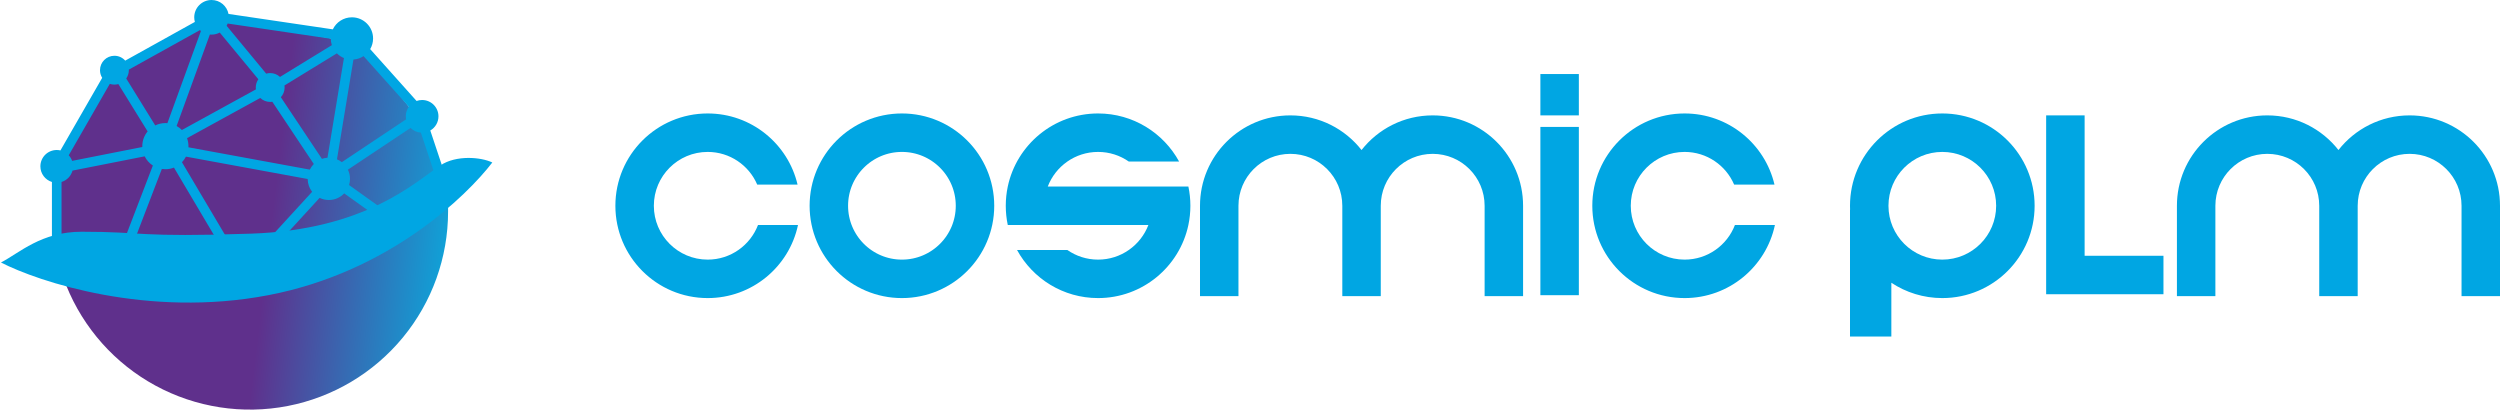
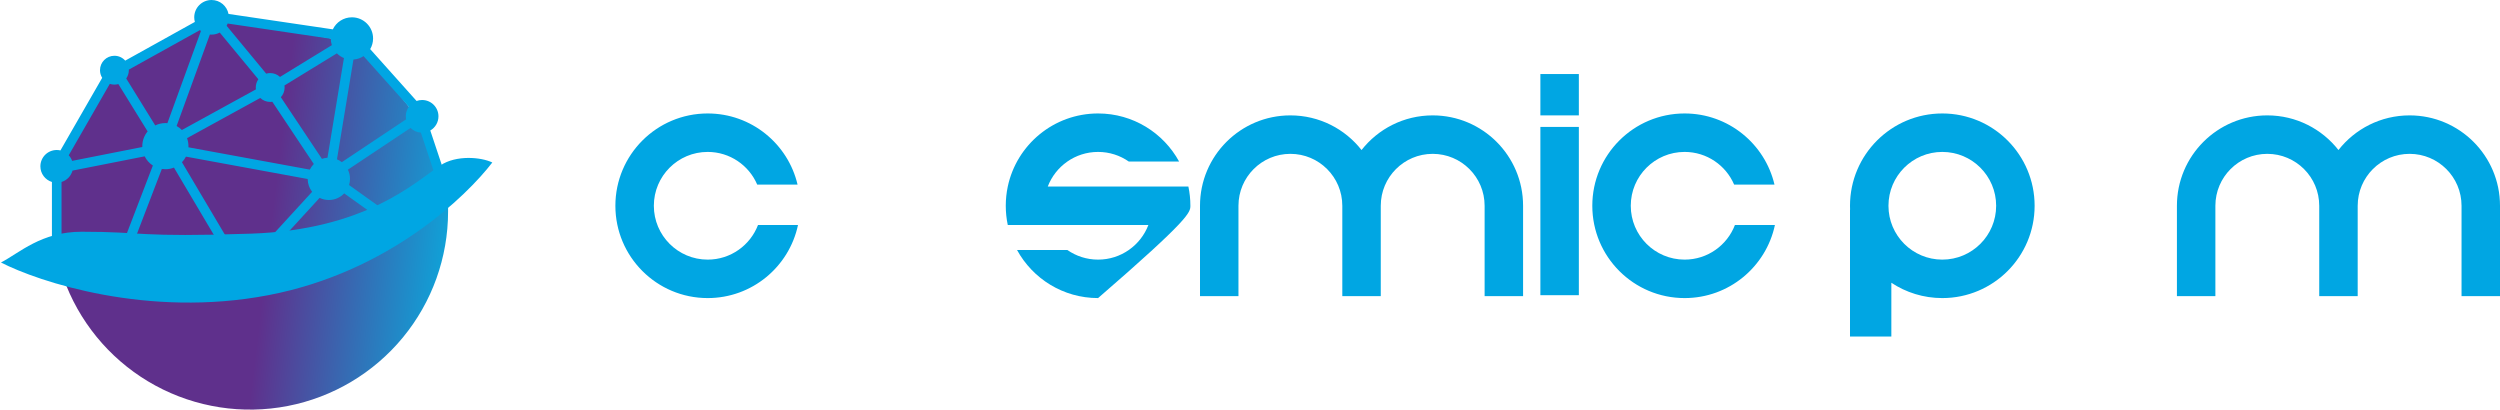
<svg xmlns="http://www.w3.org/2000/svg" width="1300" height="213" viewBox="0 0 1300 213" fill="none">
  <path fill-rule="evenodd" clip-rule="evenodd" d="M821 38.5V60H801V38.5H821ZM821 66V153.5H801V66H821Z" fill="#00A6E3" />
-   <circle cx="469" cy="107" r="38" stroke="#00A6E3" stroke-width="20" />
  <path fill-rule="evenodd" clip-rule="evenodd" d="M1038 107C1038 122.464 1025.46 135 1010 135C994.536 135 982 122.464 982 107C982 91.536 994.536 79 1010 79C1025.46 79 1038 91.536 1038 107ZM1058 107C1058 133.51 1036.51 155 1010 155C1000.2 155 991.094 152.066 983.5 147.028V175H962V109L962.043 109.051C962.014 108.371 962 107.687 962 107C962 80.49 983.49 59 1010 59C1036.51 59 1058 80.49 1058 107Z" fill="#00A6E3" />
  <path fill-rule="evenodd" clip-rule="evenodd" d="M644 107C644 92.088 656.088 80 671 80C685.912 80 698 92.088 698 107V154H718V107C718 92.088 730.088 80 745 80C759.912 80 772 92.088 772 107V154H792V107C792 81.043 770.957 60 745 60C729.979 60 716.604 67.046 708 78.014C699.396 67.046 686.021 60 671 60C645.043 60 624 81.043 624 107V154H644V107Z" fill="#00A6E3" />
  <path fill-rule="evenodd" clip-rule="evenodd" d="M1152 107C1152 92.088 1164.09 80 1179 80C1193.91 80 1206 92.088 1206 107V154H1226V107C1226 92.088 1238.09 80 1253 80C1267.91 80 1280 92.088 1280 107V154H1300V107C1300 81.043 1278.96 60 1253 60C1237.98 60 1224.6 67.046 1216 78.014C1207.4 67.046 1194.02 60 1179 60C1153.04 60 1132 81.043 1132 107V154H1152V107Z" fill="#00A6E3" />
  <path fill-rule="evenodd" clip-rule="evenodd" d="M394.162 117C390.136 127.525 379.941 135 368 135C352.536 135 340 122.464 340 107C340 91.536 352.536 79 368 79C379.559 79 389.482 86.004 393.757 96H414.734C409.761 74.792 390.725 59 368 59C341.49 59 320 80.49 320 107C320 133.51 341.49 155 368 155C391.081 155 410.356 138.71 414.957 117H394.162Z" fill="#00A6E3" />
  <path fill-rule="evenodd" clip-rule="evenodd" d="M902.162 117C898.136 127.525 887.941 135 876 135C860.536 135 848 122.464 848 107C848 91.536 860.536 79 876 79C887.559 79 897.482 86.004 901.757 96H922.734C917.761 74.792 898.725 59 876 59C849.49 59 828 80.49 828 107C828 133.51 849.49 155 876 155C899.081 155 918.356 138.71 922.957 117H902.162Z" fill="#00A6E3" />
-   <path fill-rule="evenodd" clip-rule="evenodd" d="M1064 60H1084V133H1125V153H1064V60Z" fill="#00A6E3" />
-   <path fill-rule="evenodd" clip-rule="evenodd" d="M524.043 97C523.36 100.226 523 103.571 523 107C523 110.429 523.36 113.774 524.043 117H544.839H558H597.161C593.136 127.525 582.941 135 571 135C565.063 135 559.557 133.152 555.027 130H528.859C537.007 144.897 552.824 155 571 155C594.08 155 613.356 138.71 617.957 117C618.64 113.774 619 110.429 619 107C619 103.571 618.64 100.226 617.957 97H597.161H585H544.839C548.864 86.475 559.059 79 571 79C576.937 79 582.443 80.848 586.973 84H613.141C604.993 69.103 589.176 59 571 59C547.92 59 528.644 75.29 524.043 97Z" fill="#00A6E3" />
+   <path fill-rule="evenodd" clip-rule="evenodd" d="M524.043 97C523.36 100.226 523 103.571 523 107C523 110.429 523.36 113.774 524.043 117H544.839H558H597.161C593.136 127.525 582.941 135 571 135C565.063 135 559.557 133.152 555.027 130H528.859C537.007 144.897 552.824 155 571 155C618.64 113.774 619 110.429 619 107C619 103.571 618.64 100.226 617.957 97H597.161H585H544.839C548.864 86.475 559.059 79 571 79C576.937 79 582.443 80.848 586.973 84H613.141C604.993 69.103 589.176 59 571 59C547.92 59 528.644 75.29 524.043 97Z" fill="#00A6E3" />
  <path d="M209.463 175.533C224.678 157.083 233 133.914 233 110V99.5L217.5 61.5L186 22.5L112 9L59 36.5L29.5 85V124L34.468 148.505C43.408 170.686 59.787 189.064 80.796 200.488C101.805 211.911 126.134 215.669 149.611 211.116C173.088 206.562 194.248 193.982 209.463 175.533Z" fill="url(#paint0_linear_1258_220)" />
  <path d="M139.5 153.5C76.7 165.5 20 146.5 0.5 136.5C10.167 131.5 21.438 120.5 42.5 120.5C75.5 120.5 71 123.5 130.5 121.5C190 119.5 215.5 95 229 86C237.24 80.507 250.167 81.667 256 84.5C242.667 101.833 202.3 141.5 139.5 153.5Z" fill="#00A6E3" />
  <path fill-rule="evenodd" clip-rule="evenodd" d="M114.264 16.928C112.995 17.612 111.543 18 110 18C109.706 18 109.416 17.986 109.13 17.959L91.837 65.513C92.849 66.078 93.771 66.784 94.576 67.606L133.064 46.485C133.022 46.163 133 45.834 133 45.5C133 43.906 133.497 42.428 134.345 41.213L114.264 16.928ZM117.845 13.413L138.419 38.293C139.08 38.102 139.778 38 140.5 38C142.471 38 144.265 38.761 145.604 40.004L172.562 23.481C172.213 22.434 172.017 21.318 172.001 20.158L118.401 12.234C118.244 12.643 118.058 13.036 117.845 13.413ZM118.829 7.243C118.011 3.114 114.369 0 110 0C105.029 0 101 4.029 101 9C101 9.833 101.113 10.639 101.325 11.404L65.111 31.523C63.737 29.975 61.732 29 59.5 29C55.358 29 52 32.358 52 36.5C52 37.957 52.416 39.317 53.135 40.468L31.427 78.219C30.808 78.076 30.163 78 29.5 78C24.806 78 21 81.806 21 86.5C21 90.324 23.526 93.559 27 94.626V123H32V94.626C34.78 93.772 36.952 91.531 37.71 88.711L75.23 81.299C76.192 83.251 77.669 84.903 79.484 86.079L65.666 122.105L70.334 123.895L84.156 87.859C84.757 87.952 85.373 88 86 88C87.575 88 89.079 87.697 90.458 87.145L113.349 125.775L117.651 123.225L94.615 84.353C95.445 83.497 96.149 82.518 96.696 81.446L160 93.082C160.019 95.59 160.876 97.898 162.306 99.74L141.157 122.811L144.843 126.189L166.194 102.897C167.646 103.604 169.277 104 171 104C174.145 104 176.983 102.68 178.987 100.563L195.047 112.034L197.953 107.966L181.519 96.227C181.832 95.207 182 94.123 182 93C182 91.29 181.61 89.672 180.914 88.229L213.49 66.511C214.887 67.907 216.766 68.82 218.857 68.976L225.628 89.291L230.372 87.709L223.755 67.86C226.293 66.389 228 63.644 228 60.5C228 55.806 224.194 52 219.5 52C218.489 52 217.518 52.177 216.619 52.501L192.501 25.546C193.454 23.918 194 22.023 194 20C194 13.925 189.075 9 183 9C178.622 9 174.84 11.558 173.07 15.261L118.829 7.243ZM189.05 29.188C187.521 30.197 185.725 30.835 183.791 30.972L175.225 82.841C176.139 83.221 176.991 83.722 177.76 84.322L211.144 62.066C211.049 61.559 211 61.035 211 60.5C211 58.64 211.597 56.92 212.611 55.52L189.05 29.188ZM170.293 82.022L178.852 30.191C177.465 29.626 176.22 28.786 175.183 27.739L147.926 44.445C147.975 44.79 148 45.142 148 45.5C148 47.447 147.258 49.221 146.041 50.554L167.405 82.601C168.319 82.285 169.288 82.086 170.293 82.022ZM163.175 85.269L141.608 52.919C141.246 52.972 140.876 53 140.5 53C138.5 53 136.682 52.217 135.338 50.941L97.259 71.838C97.738 73.135 98 74.537 98 76C98 76.201 97.995 76.4 97.985 76.599L161.099 88.201C161.629 87.111 162.333 86.121 163.175 85.269ZM74.008 76.444C74.003 76.297 74 76.149 74 76C74 73.085 75.039 70.413 76.767 68.334L61.549 43.717C60.898 43.901 60.211 44 59.5 44C58.66 44 57.852 43.862 57.097 43.607L35.748 80.737C36.518 81.571 37.123 82.561 37.511 83.653L74.008 76.444ZM65.635 40.816L80.721 65.221C82.314 64.439 84.106 64 86 64C86.354 64 86.704 64.015 87.051 64.045L104.482 16.11C104.299 15.968 104.122 15.82 103.952 15.665L66.994 36.197C66.998 36.297 67 36.398 67 36.5C67 38.107 66.495 39.596 65.635 40.816Z" fill="#00A6E3" />
  <defs>
    <linearGradient id="paint0_linear_1258_220" x1="233" y1="122" x2="141.5" y2="111" gradientUnits="userSpaceOnUse">
      <stop stop-color="#10A1D7" />
      <stop offset="1" stop-color="#5F308C" />
    </linearGradient>
  </defs>
</svg>